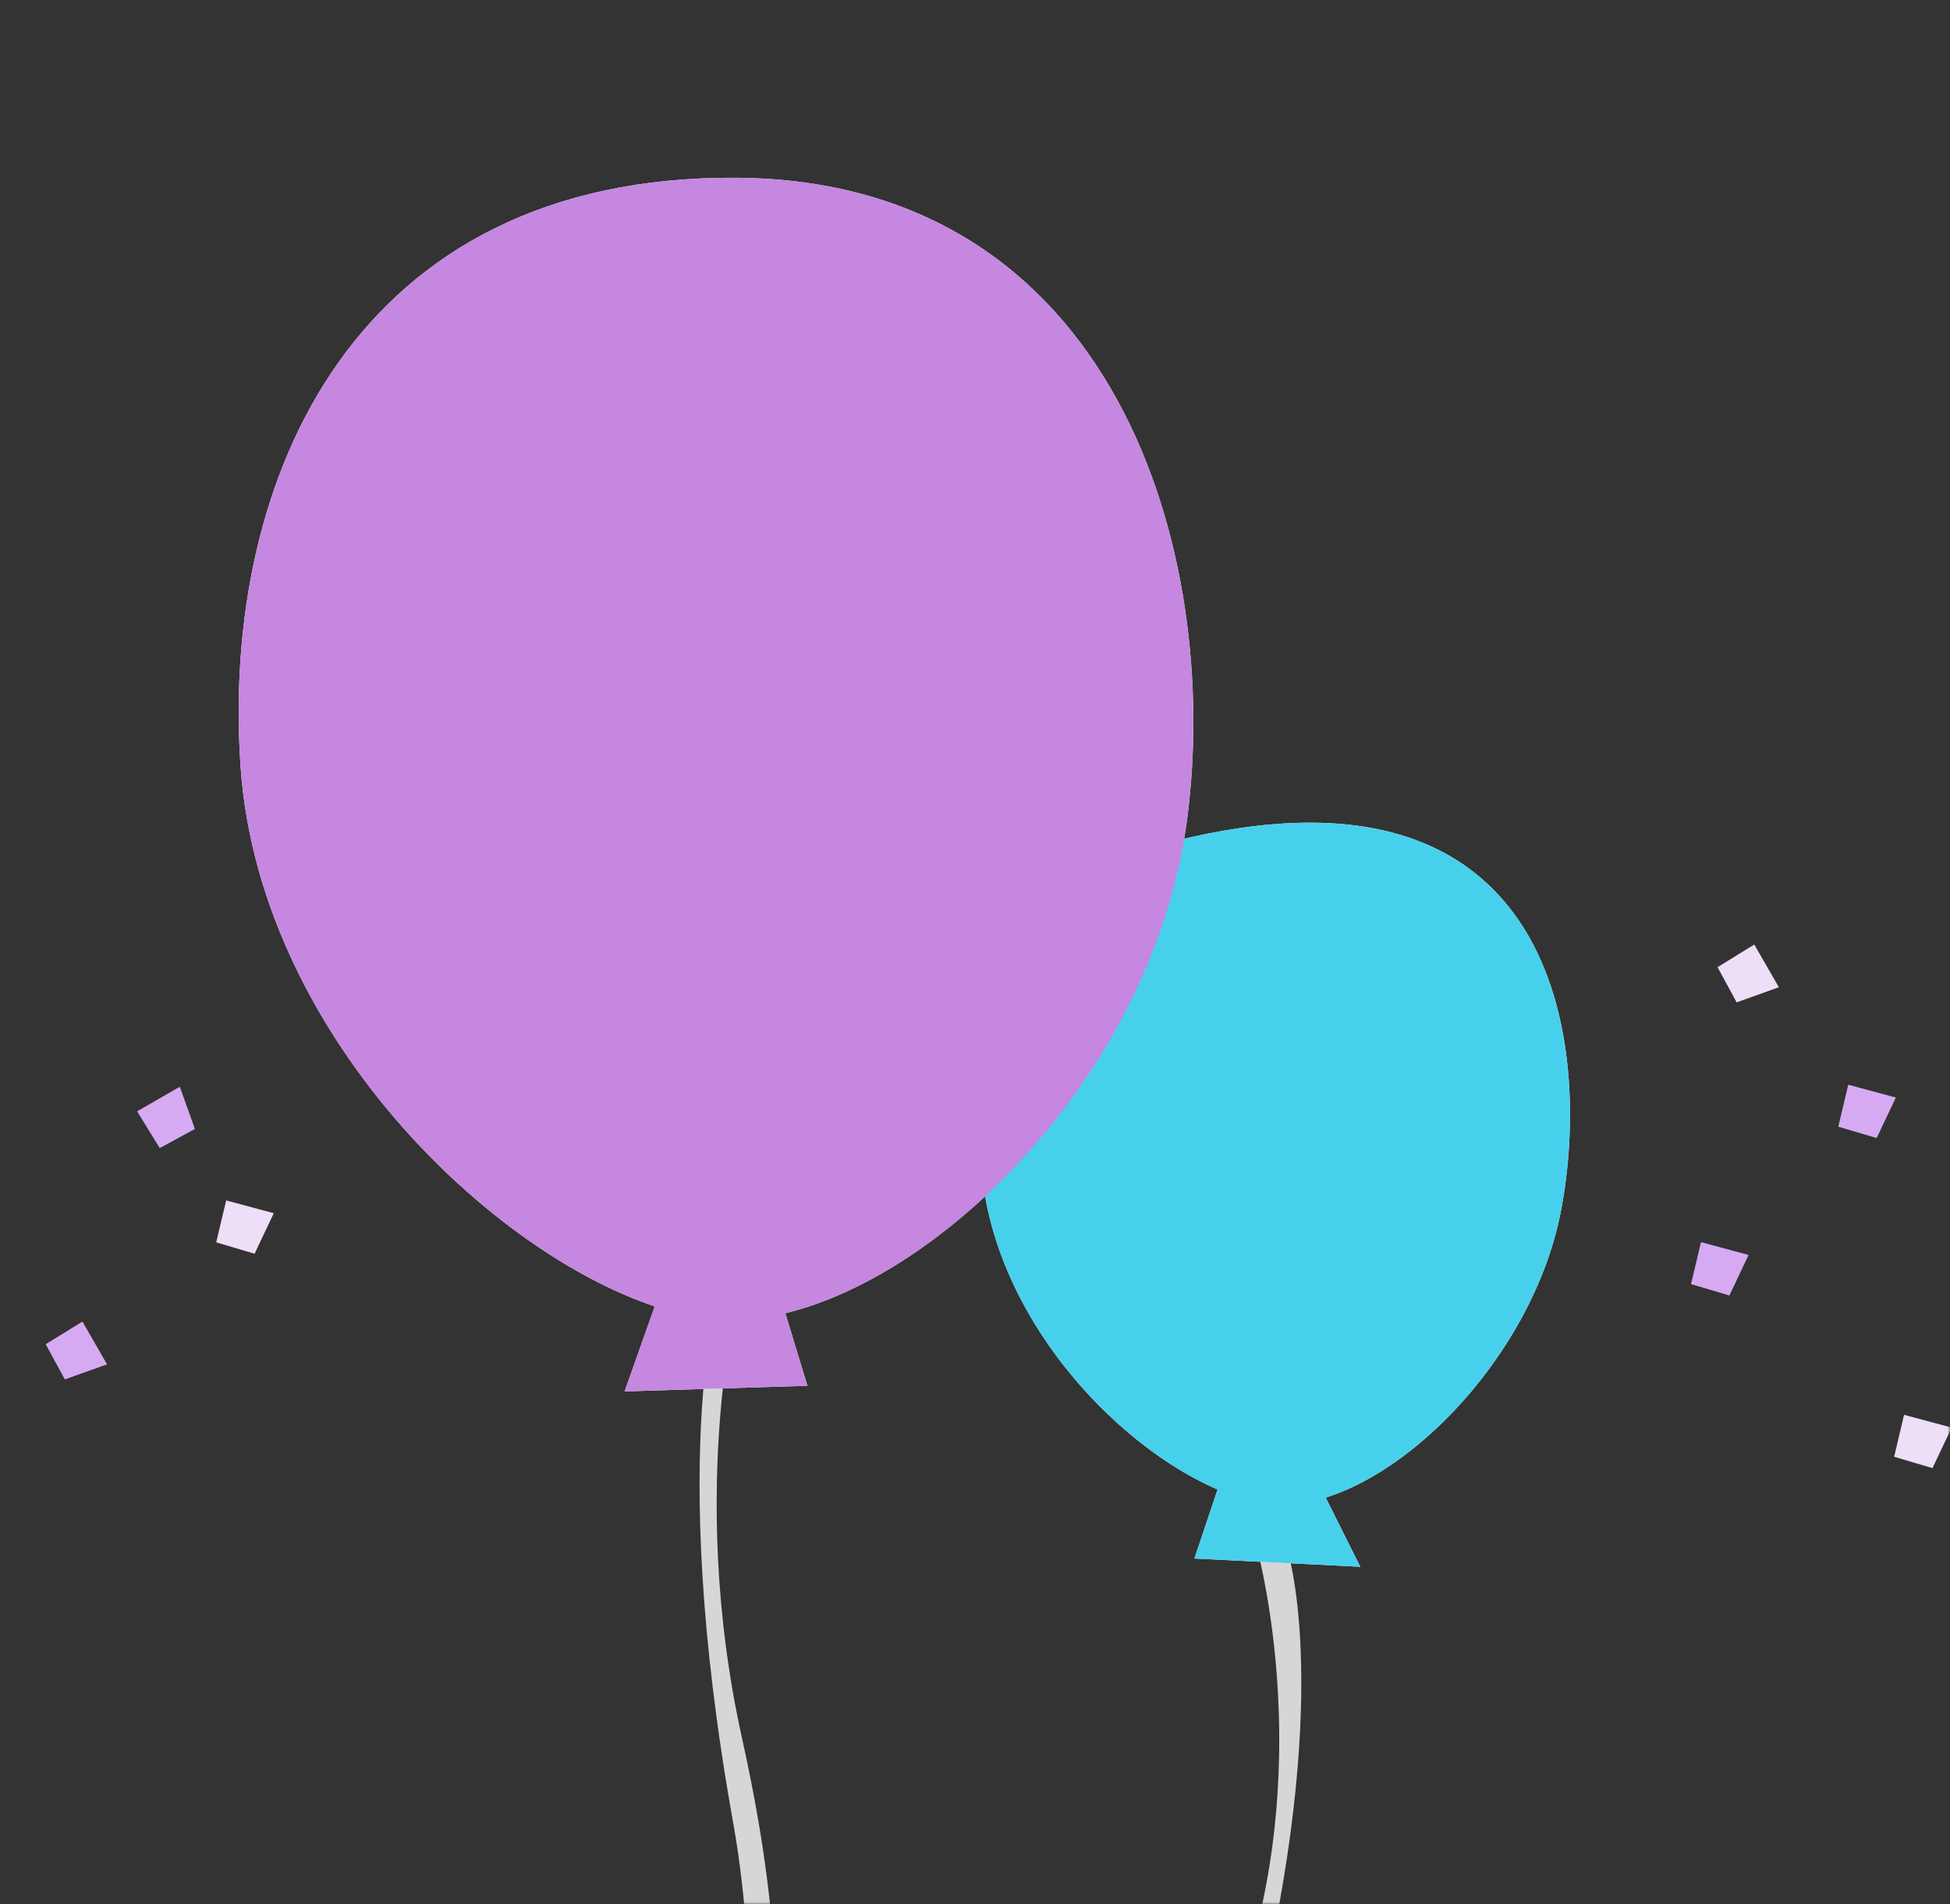
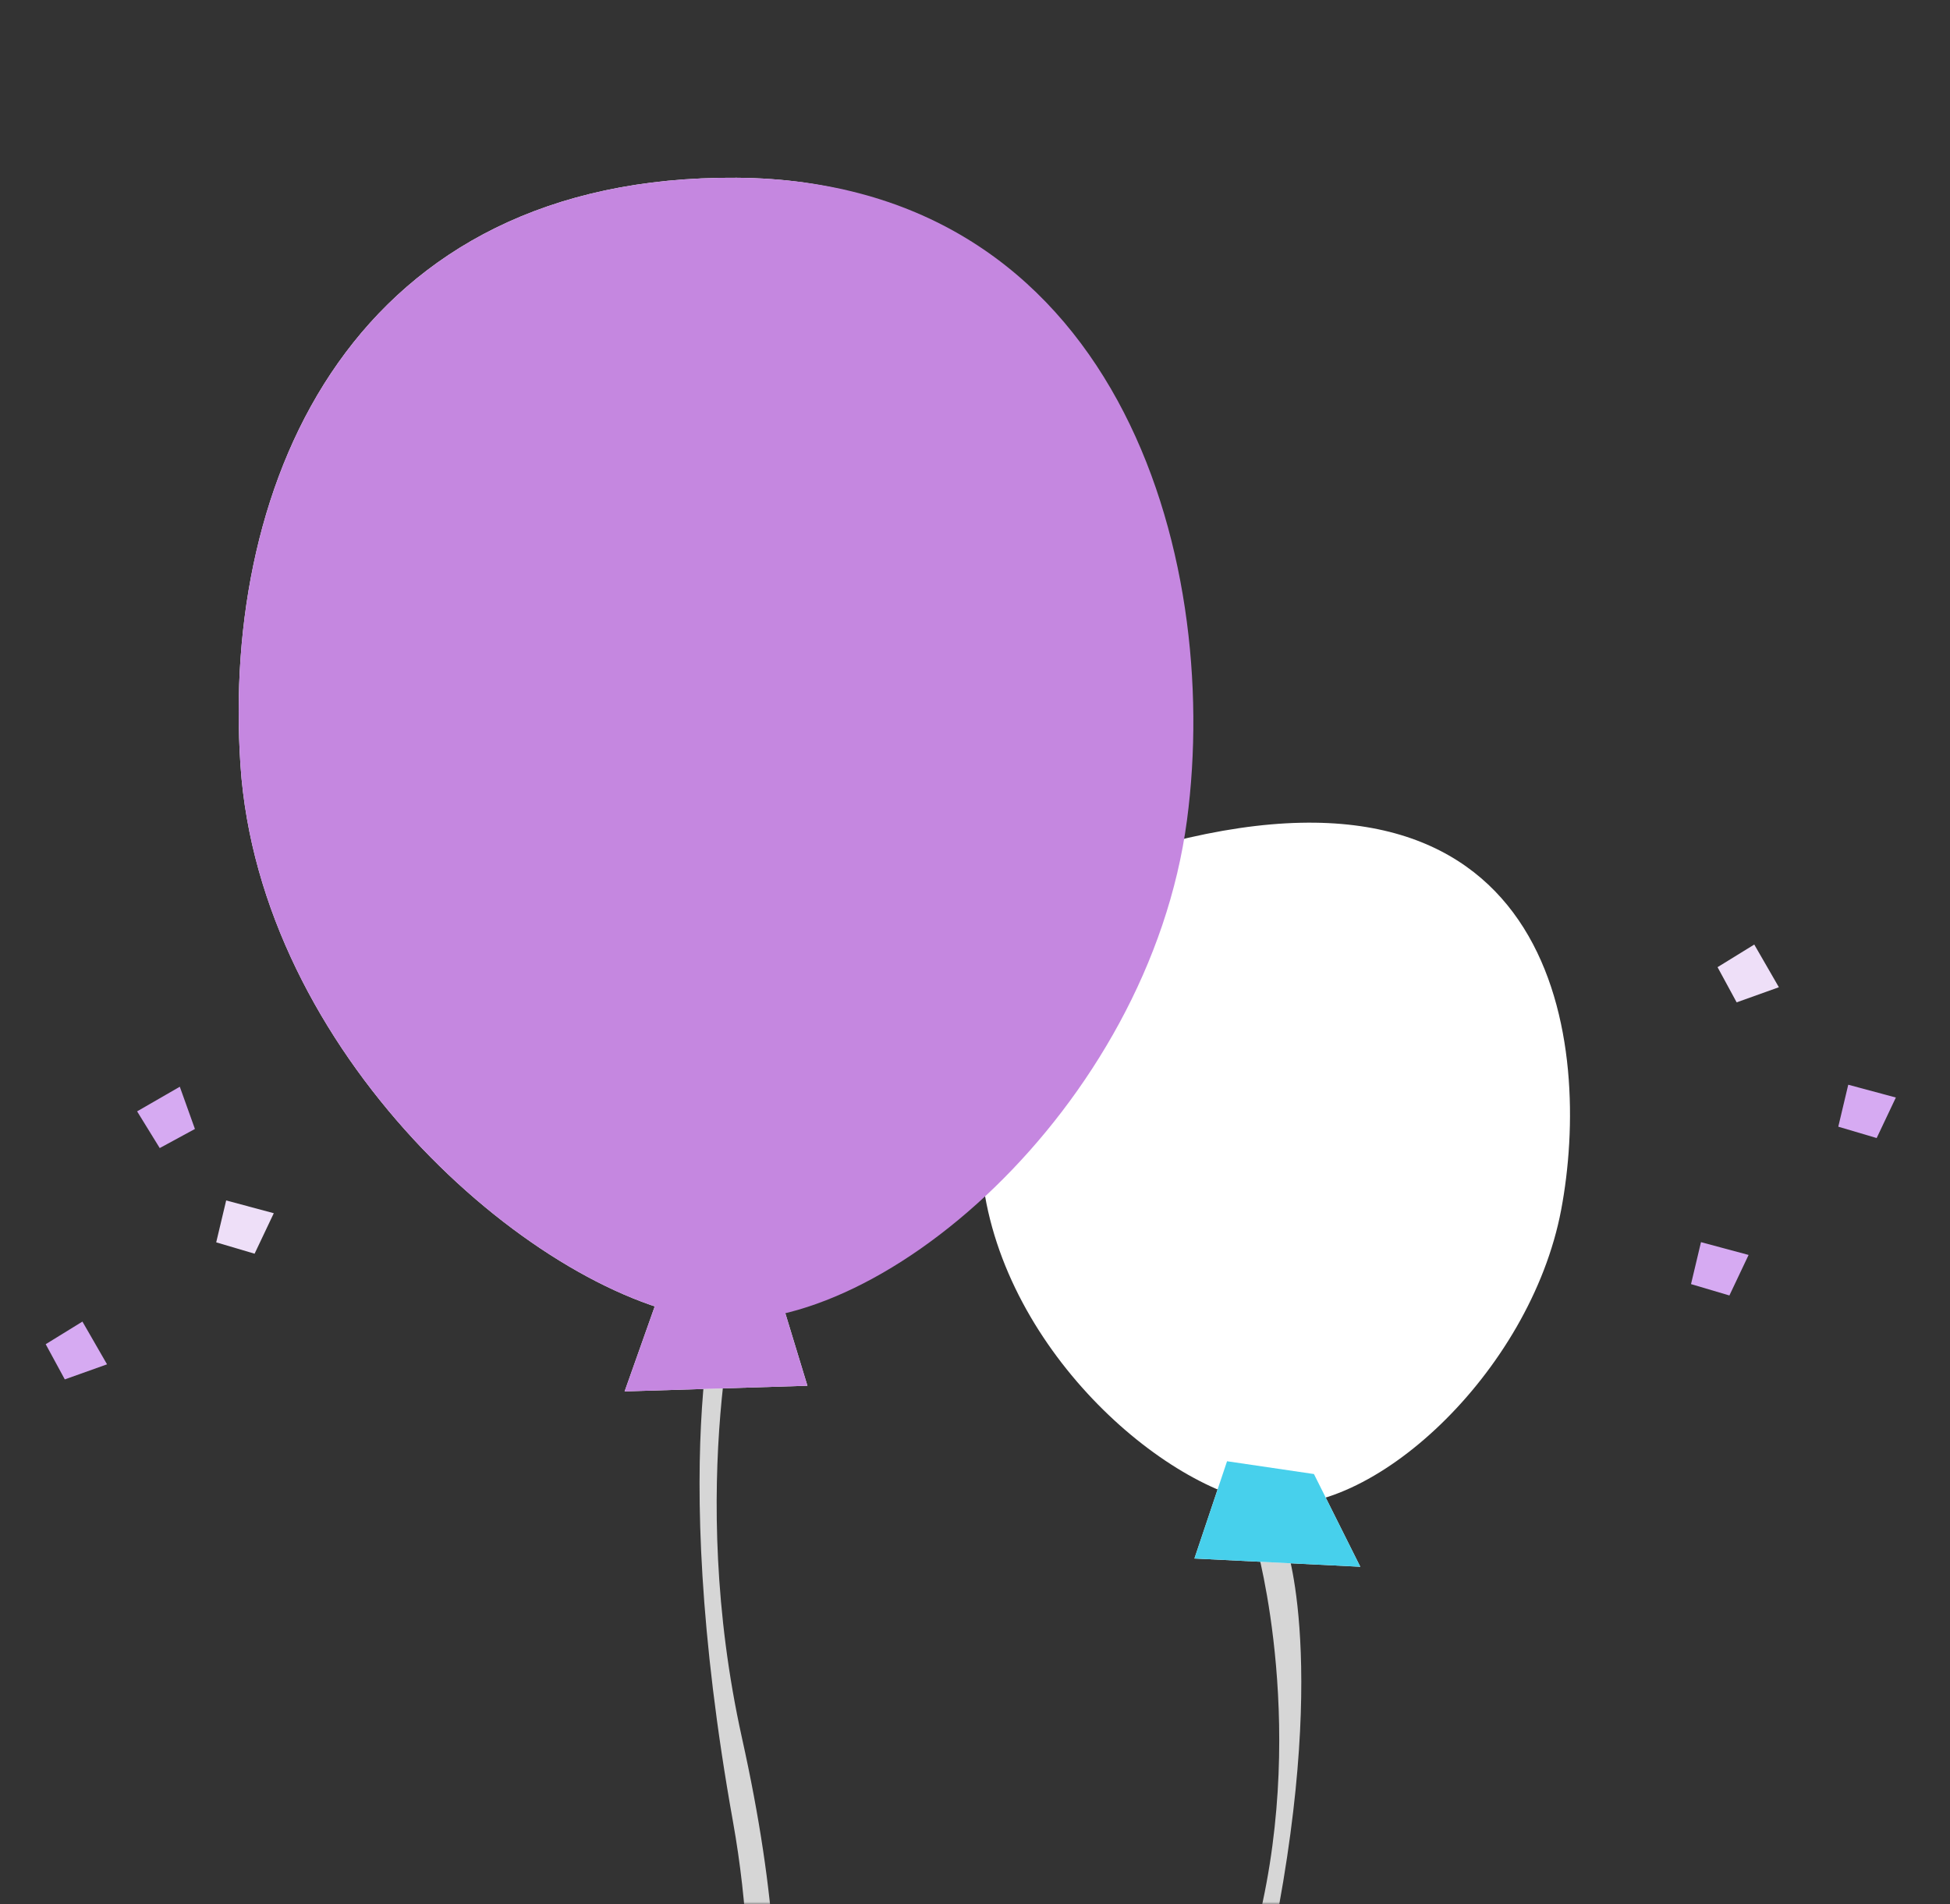
<svg xmlns="http://www.w3.org/2000/svg" width="384" height="375" viewBox="0 0 384 375" fill="none">
  <rect x="0" y="0" width="384" height="375" fill="#333333" stroke="none" />
  <mask id="mask0_2416_4075" style="mask-type:alpha" maskUnits="userSpaceOnUse" x="0" y="0" width="384" height="375">
    <rect width="384" height="375" fill="#D9D9D9" />
  </mask>
  <g mask="url(#mask0_2416_4075)">
    <g style="mix-blend-mode:darken">
      <path d="M247.397 304.366C247.397 304.366 257.933 341.479 246.822 382.097C235.711 422.724 229.485 467.478 246.822 499.67L251.077 495.26C251.077 495.26 234.616 452.268 248.502 391.628C262.398 330.998 253.377 304.759 253.377 304.759L247.397 304.366Z" fill="#D6D6D6" />
    </g>
    <path d="M145.927 252.35C145.927 252.35 134.998 292.129 146.127 342.315C159.85 404.215 150.921 435.402 134.697 489.624L130.57 487.423C130.57 487.423 156.134 424.492 144.347 358.758C130.899 283.757 142.202 251.939 142.202 251.939L145.936 252.359L145.927 252.35Z" fill="#D6D6D6" />
    <path d="M130.777 252.044L151.417 248L159 272.883L123 274L130.777 252.044Z" fill="white" />
-     <path d="M145.059 35.004C69.888 34.472 43.572 94.112 47.352 150.683C51.132 207.254 104.084 254.127 138.115 259.57C172.156 265.012 226.248 218.077 233.747 161.496C240.691 109.139 219.818 35.546 145.059 35.004Z" fill="white" />
+     <path d="M145.059 35.004C69.888 34.472 43.572 94.112 47.352 150.683C51.132 207.254 104.084 254.127 138.115 259.57C240.691 109.139 219.818 35.546 145.059 35.004Z" fill="white" />
    <path d="M230.498 165.822C212.093 170.497 190.848 194.015 193.176 228.918C195.495 263.821 228.024 292.735 248.94 296.085C269.847 299.445 301.363 270.266 307.426 238.258C313.479 206.249 307.334 146.312 230.507 165.822H230.498Z" fill="white" />
    <path d="M241.636 287.75L258.746 290.27L267.875 308.529L235.209 306.904L241.636 287.75Z" fill="white" />
    <g style="mix-blend-mode:multiply">
-       <path d="M230.498 165.822C212.093 170.497 190.848 194.015 193.176 228.918C195.495 263.821 228.024 292.735 248.94 296.085C269.847 299.445 301.363 270.266 307.426 238.258C313.479 206.249 307.334 146.312 230.507 165.822H230.498Z" fill="#47D0EC" />
-     </g>
+       </g>
    <g style="mix-blend-mode:multiply">
      <path d="M241.636 287.75L258.746 290.27L267.875 308.529L235.209 306.904L241.636 287.75Z" fill="#47D0EC" />
    </g>
    <g style="mix-blend-mode:multiply">
      <path d="M145.059 35.004C69.888 34.472 43.572 94.112 47.352 150.683C51.132 207.254 104.084 254.127 138.115 259.57C172.156 265.012 226.248 218.077 233.747 161.496C240.691 109.139 219.818 35.546 145.059 35.004Z" fill="#C587E0" />
    </g>
    <g style="mix-blend-mode:multiply">
      <path d="M130.777 252.044L151.417 248L159 272.883L123 274L130.777 252.044Z" fill="#C587E0" />
    </g>
    <path d="M363.963 213.605L362 221.868L369.559 224.105L373.339 216.125L363.963 213.605Z" fill="#D6AAF2" />
    <path d="M334.963 244.605L333 252.868L340.559 255.105L344.339 247.125L334.963 244.605Z" fill="#D6AAF2" />
    <path d="M44.539 236.391L42.576 244.644L50.135 246.881L53.915 238.91L44.539 236.391Z" fill="#EEDFF8" />
    <path d="M345.455 186L338.225 190.455L341.986 197.385L350.303 194.408L345.455 186Z" fill="#EEDFF8" />
    <path d="M16.231 260.247L9 264.702L12.761 271.632L21.079 268.665L16.231 260.247Z" fill="#D6AAF2" />
    <path d="M27 218.848L31.455 226.079L38.385 222.317L35.408 214L27 218.848Z" fill="#D6AAF2" />
-     <path d="M374.954 278.605L373 286.868L380.55 289.105L384.33 281.125L374.954 278.605Z" fill="#EEDFF8" />
  </g>
</svg>